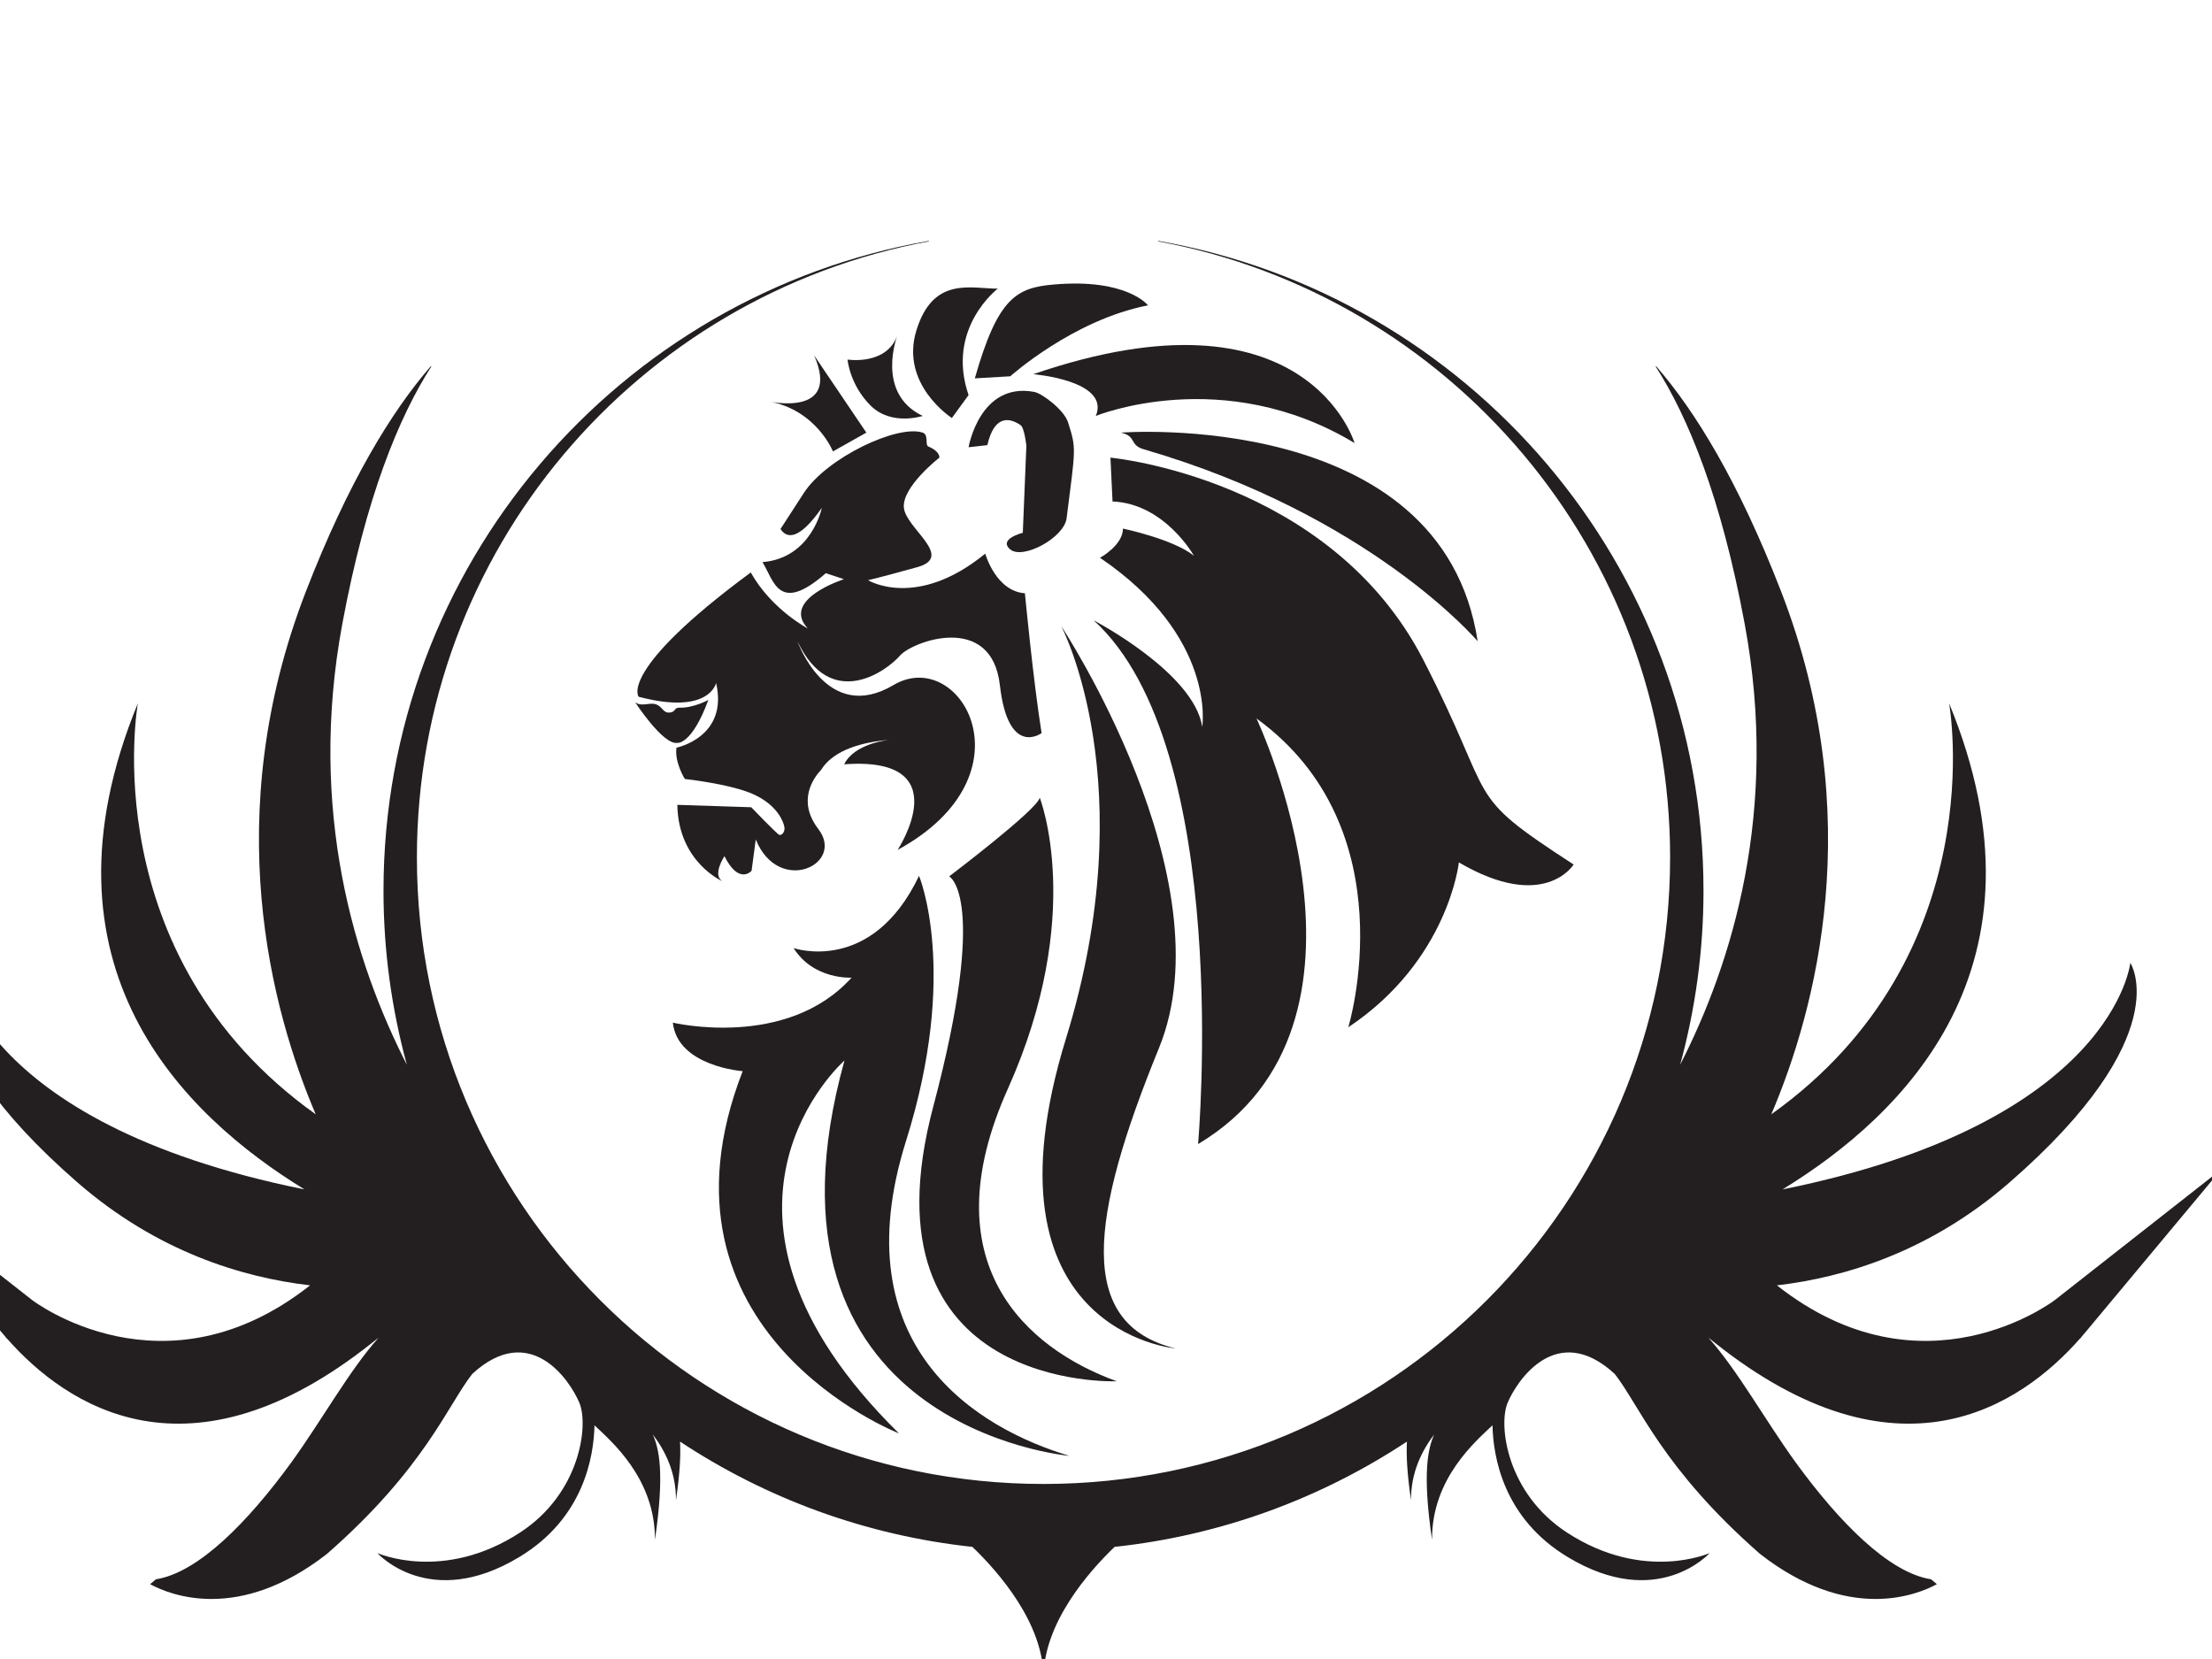
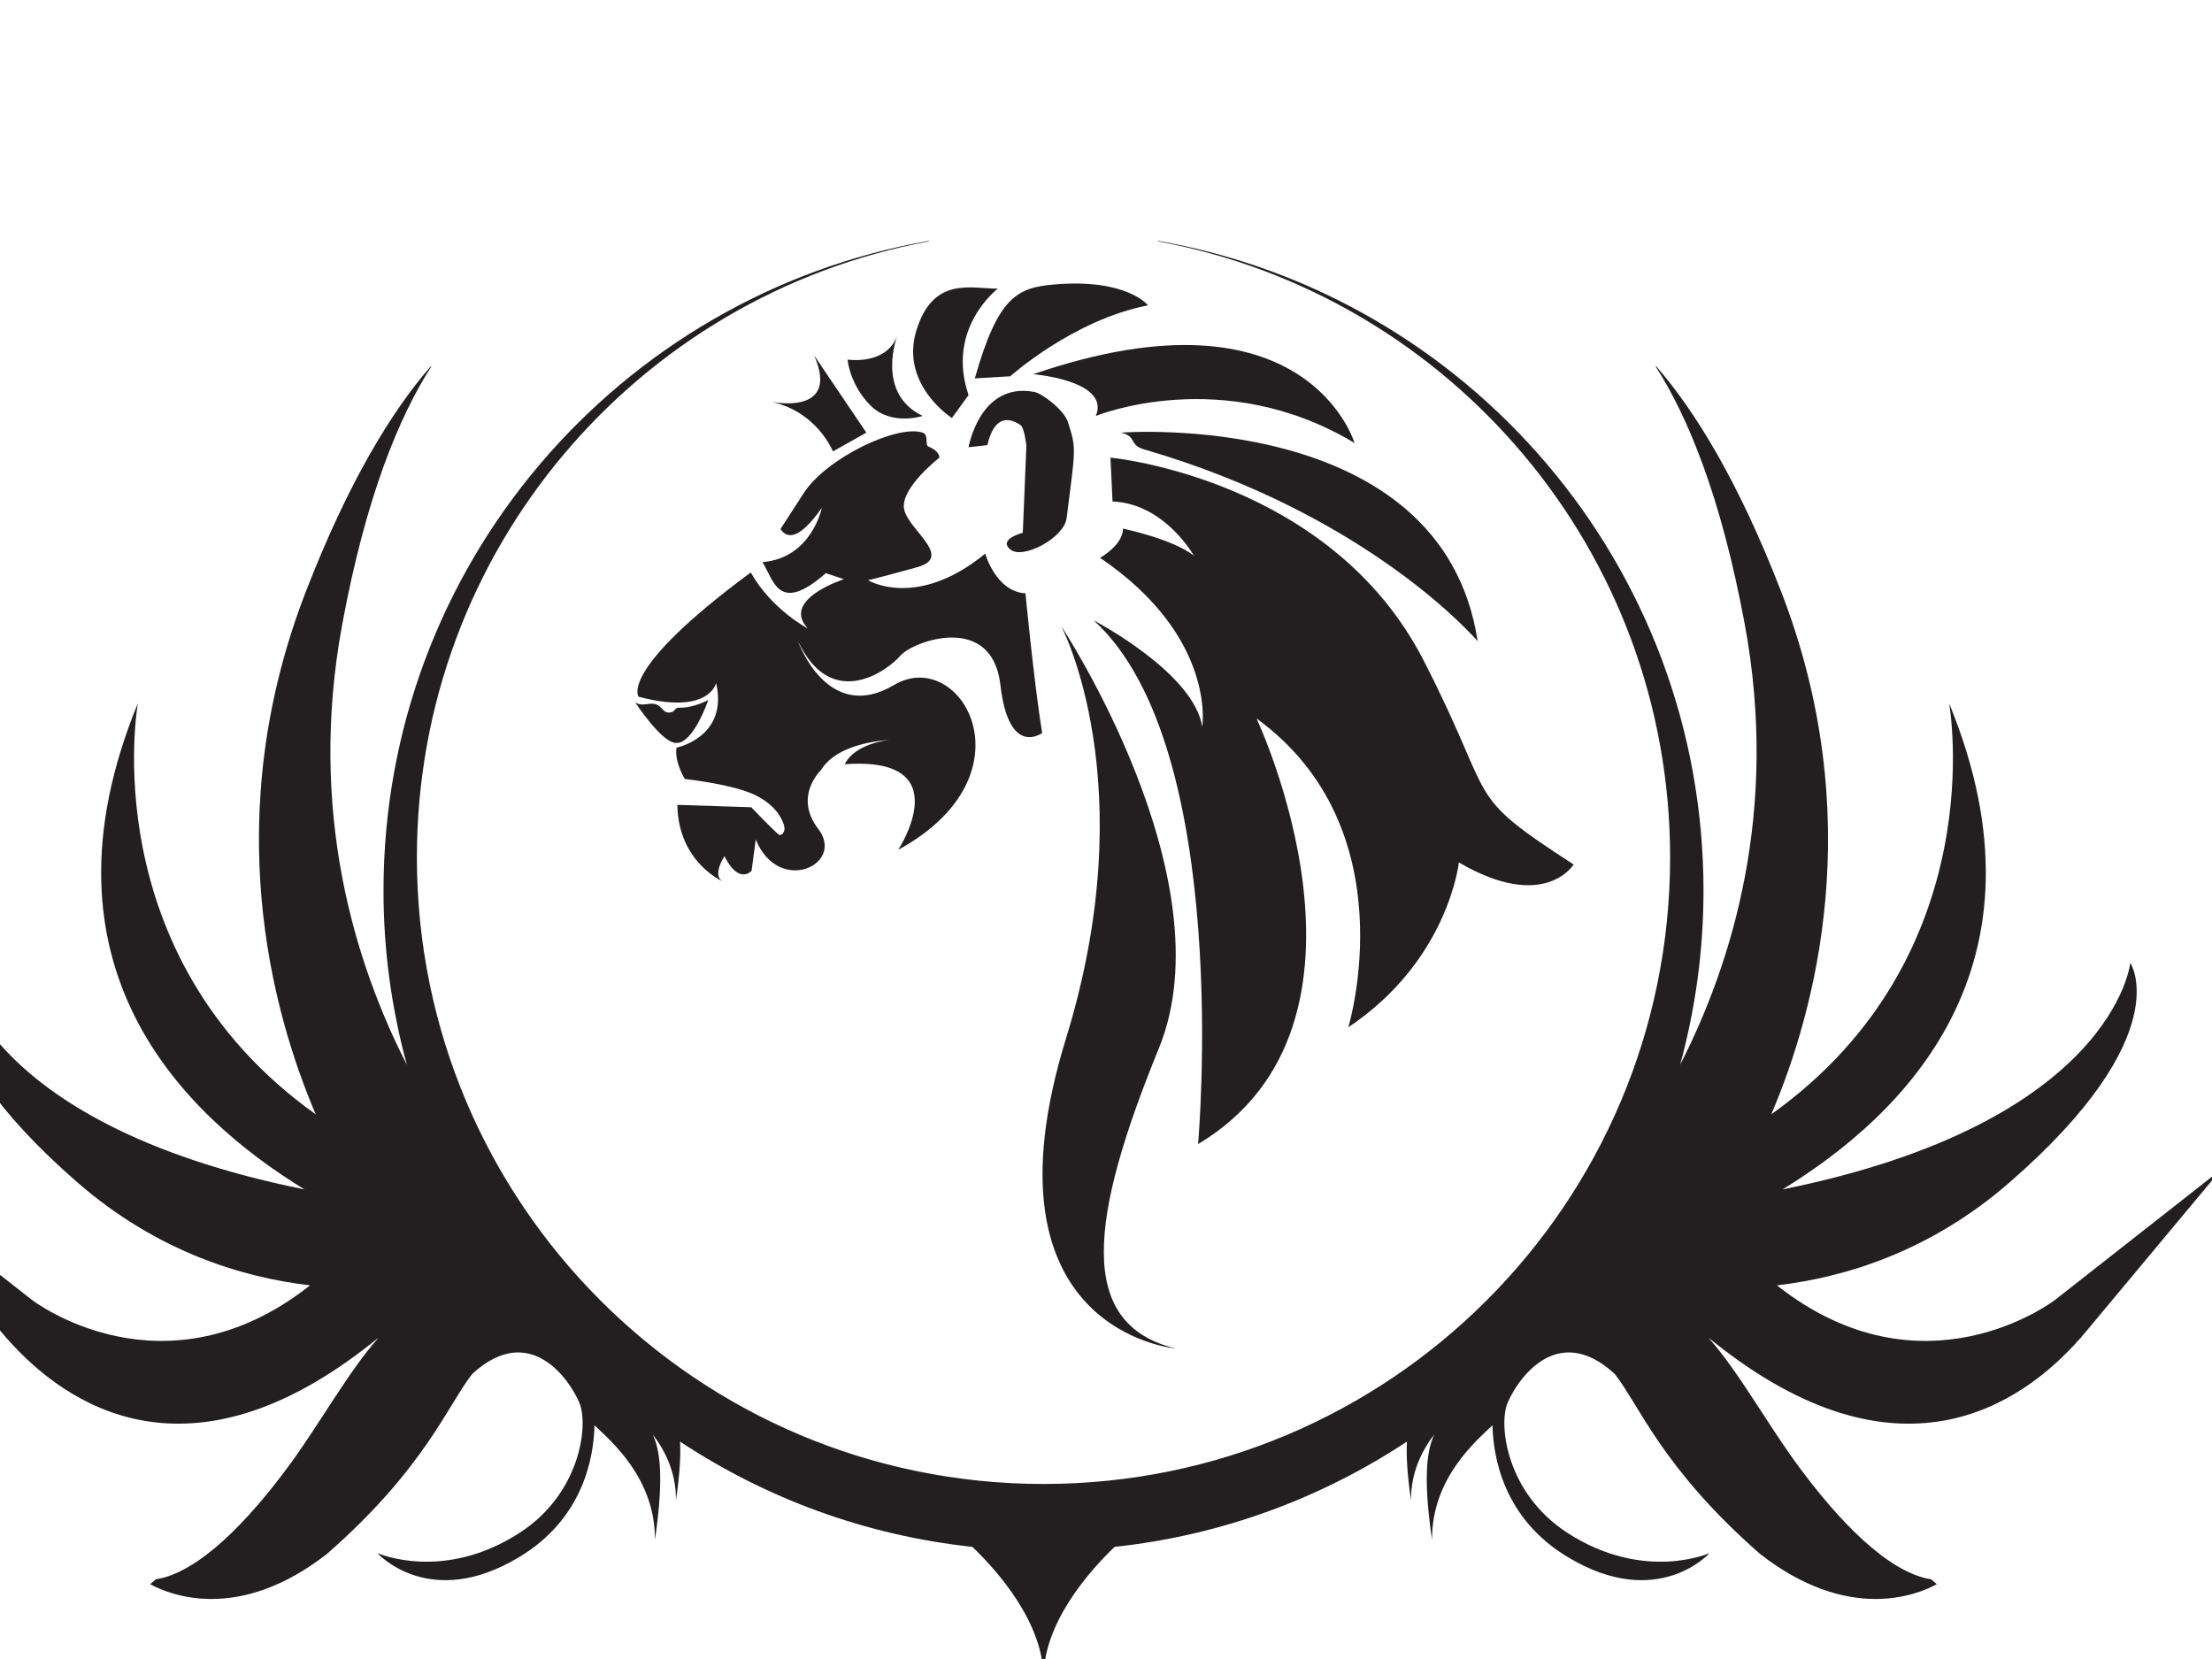
<svg xmlns="http://www.w3.org/2000/svg" width="640" height="480">
  <title>jgtt</title>
  <g>
    <title>Layer 1</title>
    <g id="g5771">
      <g id="g5773">
        <path fill="#231f20" fill-rule="nonzero" id="path5775" d="m240.998,130.603c0,0 -4.83,-12.072 -18.714,-14.49c0,0 21.129,4.83 13.281,-13.278l15.093,22.335l-9.66,5.433" />
        <path fill="#231f20" fill-rule="nonzero" id="path5777" d="m266.957,120.34c0,0 -9.057,3.018 -15.093,-3.018c-6.039,-6.039 -6.642,-13.284 -6.642,-13.284c0,0 11.472,1.812 14.49,-7.242c0,0 -6.642,16.902 7.245,23.544" />
        <path fill="#231f20" fill-rule="nonzero" id="path5779" d="m275.408,120.943c0,0 -15.093,-9.66 -10.263,-25.353c4.83,-15.696 15.693,-12.075 23.544,-12.075c0,0 -15.093,11.472 -8.451,30.789l-4.83,6.639" />
        <path fill="#231f20" fill-rule="nonzero" id="path5781" d="m304.985,82.309c-10.785,0.924 -16.26,3.648 -22.938,27.162l10.263,-0.6c0,0 18.111,-16.302 39.843,-20.526c0,0 -6.039,-7.848 -27.168,-6.036" />
        <path fill="#231f20" fill-rule="nonzero" id="path5783" d="m298.952,108.265c0,0 22.335,1.812 18.108,12.075c0,0 36.825,-15.09 74.856,7.848c0,0 -13.884,-47.088 -92.964,-19.923" />
        <path fill="#231f20" fill-rule="nonzero" id="path5785" d="m330.944,129.997c-4.314,-1.251 -1.959,-3.75 -6.639,-4.827c0,0 92.964,-7.245 103.227,60.366c0,0 -30.774,-36.423 -96.588,-55.539" />
        <path fill="#231f20" fill-rule="nonzero" id="path5787" d="m321.287,132.412c0,0 63.444,5.85 90.549,58.557c21.732,42.258 10.869,38.031 43.464,59.16c0,0 -8.451,13.884 -33.201,-0.603c0,0 -3.018,28.374 -31.992,47.691c0,0 17.505,-57.348 -26.565,-89.346c0,0 41.652,88.137 -16.902,123.15c0,0 10.26,-114.699 -30.183,-151.521c0,0 28.974,15.093 31.389,30.789c0,0 4.23,-25.962 -29.577,-48.903c0,0 6.639,-3.621 6.639,-8.448c0,0 14.487,3.018 20.523,7.848c0,0 -8.448,-15.09 -23.541,-15.696l-0.603,-12.678" />
        <path fill="#231f20" fill-rule="nonzero" id="path5789" d="m353.279,161.386c0,0 44.673,41.658 44.673,82.104c0,0 10.263,-55.539 -44.673,-82.104" />
        <path fill="#231f20" fill-rule="nonzero" id="path5791" d="m295.289,123.007c-2.664,-1.839 -7.491,-3.579 -9.618,5.784l-5.433,0.606c0,0 3.234,-18.951 19.005,-16.005c2.253,0.423 8.622,5.166 9.783,8.826c2.442,7.692 2.172,7.257 -0.42,27.705c-0.717,5.7 -12.675,12.072 -16.296,9.051c-3.621,-3.018 3.621,-4.83 3.621,-4.83l1.029,-25.158c0,0 -0.552,-5.208 -1.671,-5.979" />
        <path fill="#231f20" fill-rule="nonzero" id="path5793" d="m196.579,204.754c-1.641,-0.06 -1.002,1.317 -2.918,1.419c-1.915,0.099 -1.942,-1.794 -3.994,-2.427c-1.836,-0.573 -4.113,0.855 -5.903,-0.579c0,0 8.074,12.459 12.212,11.769c0,0 4.139,0.69 8.969,-12.417c0,0 -4.336,2.376 -8.367,2.235" />
        <path fill="#231f20" fill-rule="nonzero" id="path5795" d="m307.04,181.135c0,0 48.288,73.122 28.284,122.1c-20.007,48.975 -24.141,79.884 4.83,86.919c0,0 -57.897,-4.848 -31.731,-89.679c22.764,-73.812 -1.383,-119.34 -1.383,-119.34" />
-         <path fill="#231f20" fill-rule="nonzero" id="path5797" d="m274.619,253.567c0,0 25.524,-19.317 26.214,-22.767c0,0 13.359,33.915 -9.243,84.258c-22.602,50.34 5.139,74.997 31.506,84.585c0,0 -74.997,3.084 -53.082,-79.449c16.194,-60.978 4.605,-66.627 4.605,-66.627" />
-         <path fill="#231f20" fill-rule="nonzero" id="path5799" d="m229.604,274.306c0,0 22.605,7.875 36.303,-20.892c0,0 11.643,27.738 -3.768,76.71c-18.789,59.709 20.889,83.22 47.259,91.095c0,0 -94.519,-8.22 -65.067,-114.381c0,0 -49.657,43.491 15.753,107.874c0,0 -74.656,-29.109 -45.205,-104.79c0,0 -18.836,-1.368 -20.206,-14.04c0,0 32.875,7.875 51.712,-13.017c0,0 -10.959,0.684 -16.782,-8.559" />
-         <path fill="#231f20" fill-rule="nonzero" id="path5801" d="m296.537,171.652c-8.454,-0.603 -11.472,-11.469 -11.472,-11.469c-19.92,16.296 -33.912,7.689 -33.912,7.689c0,0 3.384,-0.762 14.25,-3.78c10.866,-3.021 -3.276,-11.154 -3.882,-17.19c-0.603,-6.036 10.266,-14.49 10.266,-14.49c0,0 0.303,-1.764 -3.186,-3.216c-1.032,-0.432 0.165,-3.423 -1.644,-4.026c-7.245,-2.415 -27.768,7.242 -34.41,17.505c-2.223,3.435 -4.575,7.065 -6.726,10.383c1.746,2.679 5.208,3.516 11.955,-6.123c0,0 -2.907,14.538 -17.157,15.702c3.36,5.556 4.737,15.087 18.321,3.198l5.235,1.746c0,0 -18.318,5.817 -10.467,14.247c0,0 -10.473,-5.466 -16.489,-16.194c-38.524,28.422 -32.447,35.952 -32.447,35.952c20.525,5.433 22.419,-3.978 22.419,-3.978c3.622,15.696 -11.469,18.714 -11.469,18.714c-0.604,4.23 2.414,9.057 2.414,9.057c8.692,1.062 13.861,2.346 16.941,3.321c10.405,3.285 11.911,10.131 11.911,10.929c0,1.506 -1.044,2.085 -1.5,1.935c-0.678,-0.222 -8.126,-8.001 -8.126,-8.001l-21.385,-0.693c0.254,16.548 13.027,22.086 13.027,22.086c-3.019,-1.809 0.603,-7.242 0.603,-7.242c4.226,8.451 7.848,4.227 7.848,4.227l1.208,-9.054c6.639,16.299 25.956,7.242 18.108,-3.018c-6.252,-8.181 -1.398,-14.811 0.837,-17.172c2.064,-3.345 7.194,-7.626 19.923,-8.664c0.102,-0.012 0.159,-0.018 0.159,-0.018c-0.054,0.003 -0.105,0.012 -0.159,0.018c-1.332,0.135 -10.437,1.296 -13.284,7.104c33.408,-2.454 15.465,24.765 15.465,24.765c39.84,-21.732 18.111,-59.16 -1.209,-47.688c-19.314,11.469 -27.768,-12.678 -27.768,-12.678c9.66,20.526 25.959,8.451 29.58,4.227c3.621,-4.227 26.562,-12.678 28.977,8.451c2.412,21.129 12.072,13.884 12.072,13.884c-2.415,-15.09 -4.827,-40.446 -4.827,-40.446" />
+         <path fill="#231f20" fill-rule="nonzero" id="path5801" d="m296.537,171.652c-8.454,-0.603 -11.472,-11.469 -11.472,-11.469c-19.92,16.296 -33.912,7.689 -33.912,7.689c0,0 3.384,-0.762 14.25,-3.78c10.866,-3.021 -3.276,-11.154 -3.882,-17.19c-0.603,-6.036 10.266,-14.49 10.266,-14.49c0,0 0.303,-1.764 -3.186,-3.216c-1.032,-0.432 0.165,-3.423 -1.644,-4.026c-7.245,-2.415 -27.768,7.242 -34.41,17.505c-2.223,3.435 -4.575,7.065 -6.726,10.383c1.746,2.679 5.208,3.516 11.955,-6.123c0,0 -2.907,14.538 -17.157,15.702c3.36,5.556 4.737,15.087 18.321,3.198l5.235,1.746c0,0 -18.318,5.817 -10.467,14.247c0,0 -10.473,-5.466 -16.489,-16.194c-38.524,28.422 -32.447,35.952 -32.447,35.952c20.525,5.433 22.419,-3.978 22.419,-3.978c3.622,15.696 -11.469,18.714 -11.469,18.714c-0.604,4.23 2.414,9.057 2.414,9.057c8.692,1.062 13.861,2.346 16.941,3.321c10.405,3.285 11.911,10.131 11.911,10.929c0,1.506 -1.044,2.085 -1.5,1.935c-0.678,-0.222 -8.126,-8.001 -8.126,-8.001l-21.385,-0.693c0.254,16.548 13.027,22.086 13.027,22.086c-3.019,-1.809 0.603,-7.242 0.603,-7.242c4.226,8.451 7.848,4.227 7.848,4.227l1.208,-9.054c6.639,16.299 25.956,7.242 18.108,-3.018c-6.252,-8.181 -1.398,-14.811 0.837,-17.172c2.064,-3.345 7.194,-7.626 19.923,-8.664c0.102,-0.012 0.159,-0.018 0.159,-0.018c-1.332,0.135 -10.437,1.296 -13.284,7.104c33.408,-2.454 15.465,24.765 15.465,24.765c39.84,-21.732 18.111,-59.16 -1.209,-47.688c-19.314,11.469 -27.768,-12.678 -27.768,-12.678c9.66,20.526 25.959,8.451 29.58,4.227c3.621,-4.227 26.562,-12.678 28.977,8.451c2.412,21.129 12.072,13.884 12.072,13.884c-2.415,-15.09 -4.827,-40.446 -4.827,-40.446" />
        <path fill="#231f20" fill-rule="evenodd" id="path5803" d="m593.471,377.212c0.063,-0.063 0.114,-0.12 0.168,-0.183l0.036,0.036l-0.204,0.147zm-583.316,-0.147l0.037,-0.036c0.054,0.063 0.114,0.12 0.166,0.183l-0.204,-0.147zm584.453,-0.975c-0.381,0.285 -38.19,29.169 -80.49,-4.197c19.671,-2.292 44.259,-9.768 67.197,-29.688c49.041,-42.633 35.052,-63.63 35.052,-63.63c0,0 -4.671,46.176 -100.623,65.556c34.938,-21.414 79.533,-64.425 48.189,-140.652c0,0 13.224,72.813 -51.441,118.926c12.783,-29.976 28.053,-86.199 2.847,-151.251c-12.318,-31.788 -24.81,-52.086 -36.036,-65.058c-0.111,-0.051 -0.231,-0.12 -0.339,-0.171c9.456,14.703 19.023,37.944 25.839,74.649c10.023,54.006 -3.591,97.98 -18.678,127.476c4.371,-16.038 6.75,-32.904 6.75,-50.322c0,-94.167 -68.169,-172.347 -157.824,-188.046c0.012,0.06 0.027,0.108 0.039,0.162c84.273,15.588 148.125,89.418 148.125,178.224c0,100.122 -81.168,181.29 -181.296,181.29c-100.127,0 -181.298,-81.168 -181.298,-181.29c0,-88.806 63.847,-162.636 148.127,-178.224c0.006,-0.054 0.021,-0.102 0.033,-0.162c-89.663,15.699 -157.824,93.879 -157.824,188.046c0,17.43 2.383,34.284 6.756,50.331c-15.09,-29.496 -28.71,-73.479 -18.683,-127.485c6.813,-36.705 16.383,-59.946 25.841,-74.649c-0.111,0.051 -0.23,0.12 -0.342,0.171c-11.225,12.972 -23.711,33.27 -36.034,65.058c-25.209,65.052 -9.938,121.275 2.848,151.251c-64.666,-46.113 -51.449,-118.926 -51.449,-118.926c-31.34,76.227 13.256,119.238 48.193,140.652c-95.951,-19.38 -100.625,-65.556 -100.625,-65.556c0,0 -13.989,20.997 35.054,63.63c22.936,19.92 47.517,27.396 67.199,29.688c-42.304,33.366 -80.118,4.485 -80.491,4.197l-48.042,-37.716l39.113,46.902c0.402,0.486 0.824,0.972 1.252,1.461c0.129,0.219 0.231,0.366 0.231,0.366l0.199,0.132c17.291,19.635 52.769,43.44 105.838,1.155c0.585,-0.459 1.088,-0.867 1.44,-1.134c0.076,-0.066 0.166,-0.117 0.246,-0.177c-8.447,9.45 -16.166,23.517 -25.268,36.12c-12.458,17.088 -26.826,31.821 -39.128,33.741l-1.671,1.416c6.066,3.276 25.745,11.028 51.127,-8.733c28.341,-24.765 35.023,-43.185 42.095,-52.122c16.805,-15.414 28.303,1.989 30.964,8.352c2.741,6.417 0.332,26.166 -17.147,37.554c-22.25,14.493 -41.302,5.937 -41.302,5.937c0,0 15.047,16.848 41.033,1.179c18.652,-11.202 21.612,-29.013 21.799,-38.145c4.691,4.488 17.602,15.303 17.49,33.132c2.864,-19.452 1.157,-26.475 -0.621,-30.471c3.538,4.656 6.76,10.953 6.708,19.017c1.15,-7.806 1.392,-13.143 1.179,-16.959c24.765,16.371 53.562,27.129 84.585,30.462c7.536,7.23 20.574,22.098 20.574,37.897c0,-15.799 13.026,-30.667 20.568,-37.897c31.023,-3.333 59.82,-14.091 84.585,-30.462c-0.213,3.816 0.027,9.153 1.179,16.959c-0.048,-8.064 3.168,-14.361 6.702,-19.017c-1.77,3.996 -3.48,11.019 -0.621,30.471c-0.108,-17.829 12.807,-28.644 17.496,-33.132c0.186,9.132 3.147,26.943 21.801,38.145c25.98,15.669 41.031,-1.179 41.031,-1.179c0,0 -19.053,8.556 -41.295,-5.937c-17.478,-11.388 -19.893,-31.137 -17.154,-37.554c2.664,-6.363 14.16,-23.766 30.966,-8.352c7.071,8.937 13.755,27.357 42.09,52.122c25.386,19.761 45.063,12.009 51.132,8.733l-1.668,-1.416c-12.306,-1.92 -26.676,-16.653 -39.129,-33.741c-9.105,-12.603 -16.824,-26.67 -25.272,-36.12c0.075,0.06 0.165,0.111 0.246,0.177c0.354,0.267 0.858,0.675 1.434,1.134c53.082,42.285 88.554,18.48 105.846,-1.155l0.198,-0.132c0,0 0.102,-0.147 0.231,-0.366c0.429,-0.489 0.849,-0.975 1.248,-1.461l39.111,-46.902l-48.036,37.716" />
      </g>
    </g>
  </g>
</svg>